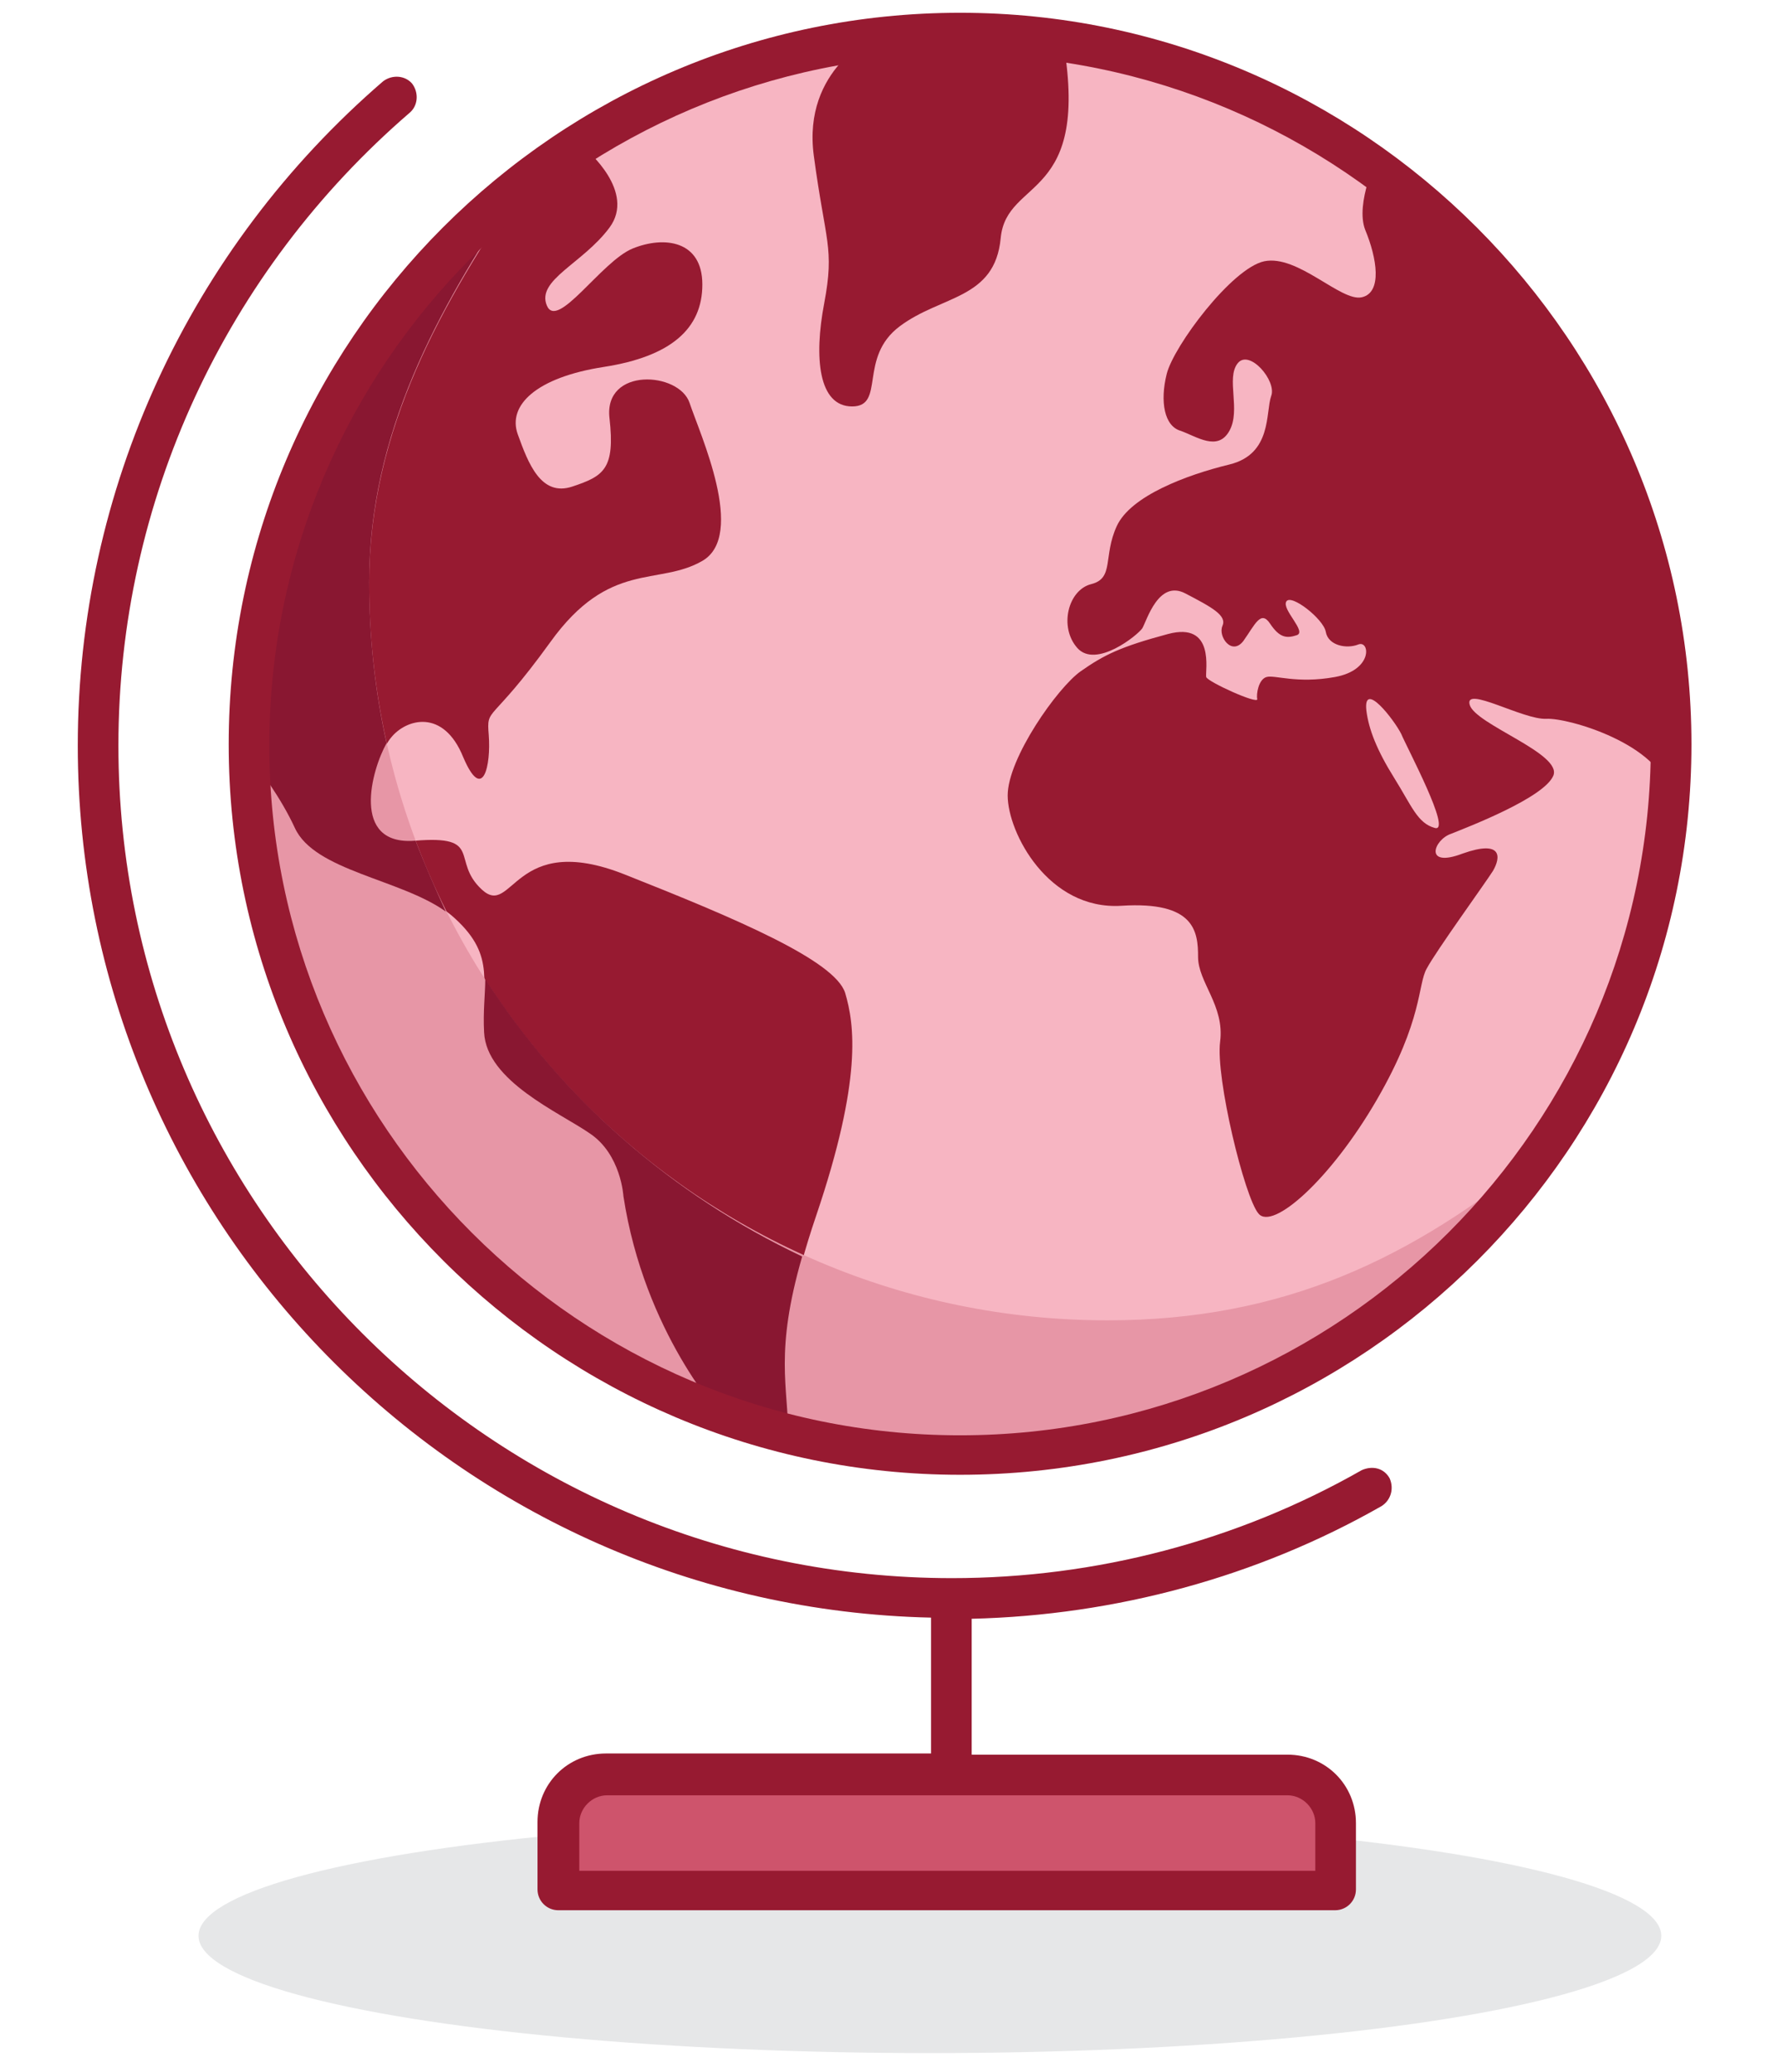
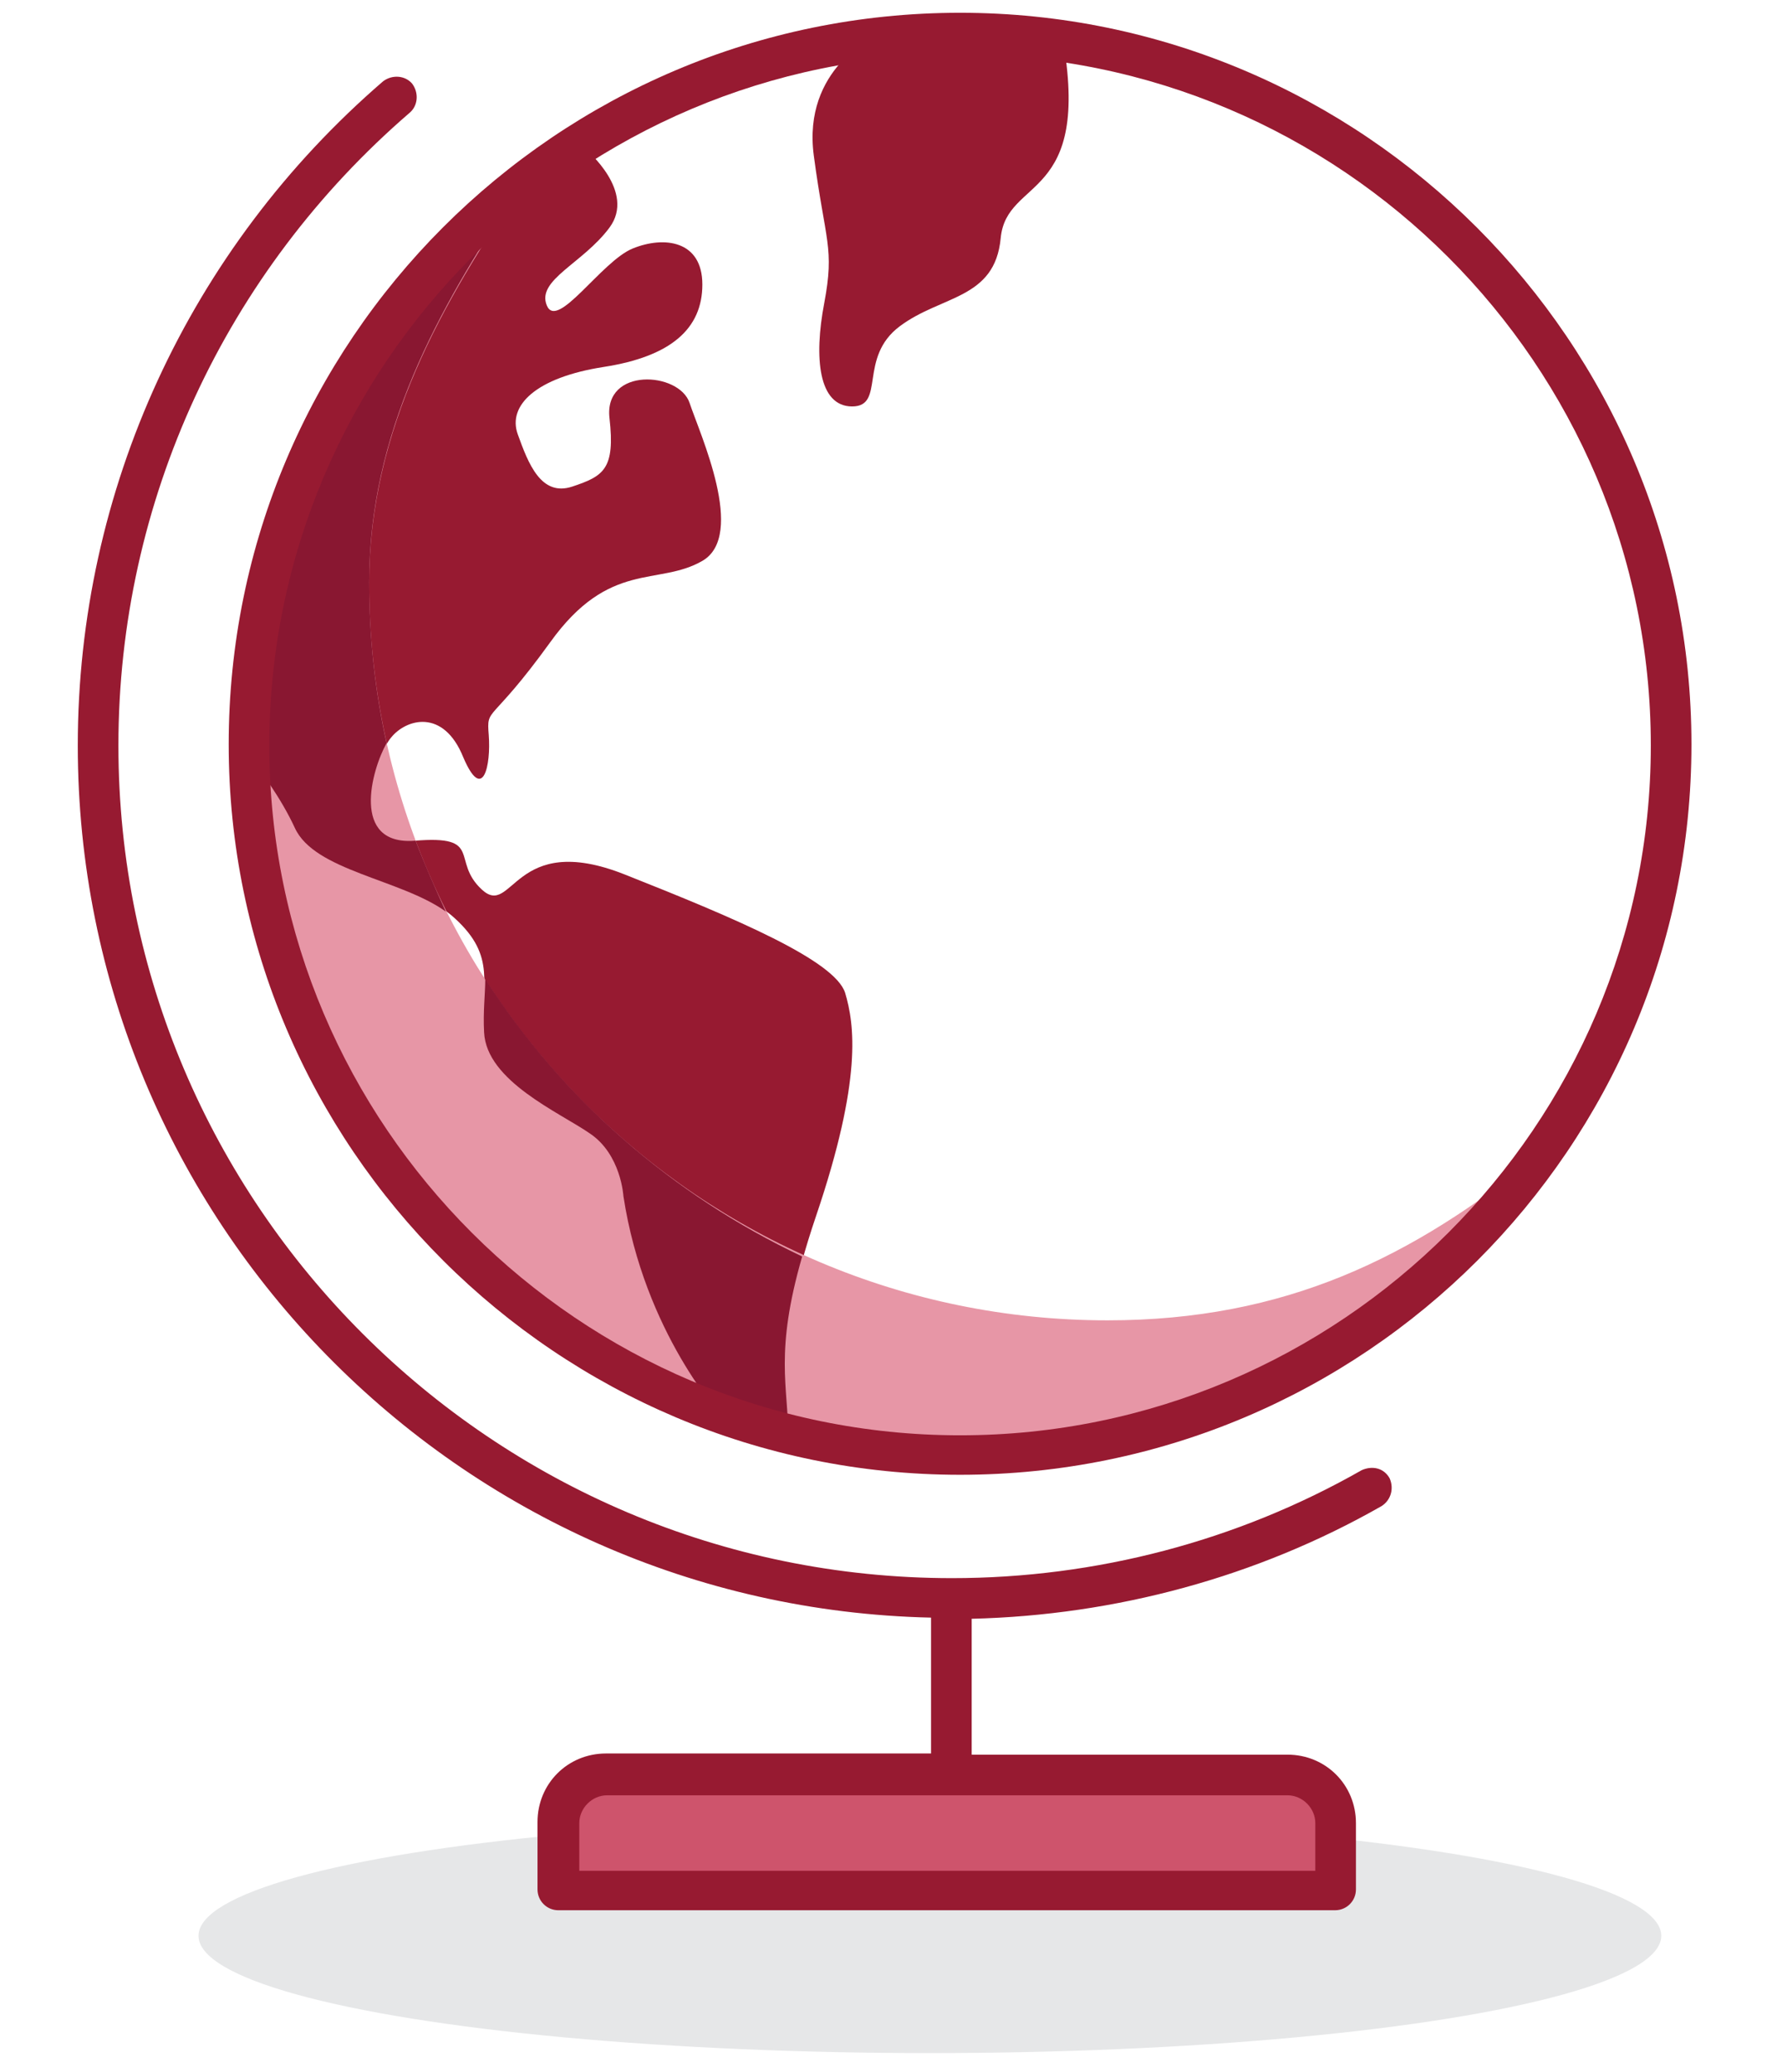
<svg xmlns="http://www.w3.org/2000/svg" version="1.1" id="Layer_1" x="0px" y="0px" viewBox="0 0 153.5 178.4" style="enable-background:new 0 0 153.5 178.4;" xml:space="preserve">
  <style type="text/css">
	.st0{fill:#E6E7E8;}
	.st1{fill-rule:evenodd;clip-rule:evenodd;fill:#F7B5C2;}
	.st2{fill-rule:evenodd;clip-rule:evenodd;fill:#CE546C;}
	.st3{fill:#971A31;}
	.st4{fill:#E796A6;}
	.st5{fill:#891731;}
</style>
  <g>
    <ellipse class="st0" cx="80.1" cy="166.7" rx="63" ry="10.1" />
-     <path class="st1" d="M82.7,2.9c33.8,0,61.3,27.5,61.3,61.3c0,33.8-27.5,61.2-61.3,61.2c-33.8,0-61.3-27.4-61.3-61.2   C21.4,30.4,48.9,2.9,82.7,2.9L82.7,2.9z" />
    <path class="st2" d="M115.1,162.8H48.1V157c0-2.3,1.9-4.2,4.2-4.2h58.6c2.3,0,4.2,1.9,4.2,4.2V162.8z" />
    <g>
      <path class="st3" d="M53.8,75.3c-9.6-3.8-9.6,3.8-12.3,1.3s0.2-4.7-5.8-4.2c-6,0.4-3.3-7.4-2-8.9c1.3-1.6,4.5-2.5,6.2,1.7    c1.7,4,2.4,0.7,2.2-1.9c-0.2-2.5,0.1-0.8,5.3-8c5.1-7.1,9.3-4.8,13.1-7c3.8-2.2-0.2-10.9-1.1-13.6c-0.9-2.7-7.4-3.1-6.9,1.3    S52,41,49.3,41.9c-2.7,0.9-3.8-2-4.7-4.5s1.6-4.9,7.4-5.8s8.5-3.3,8.5-7.1c0-3.8-3.3-4.2-6-3.1c-2.7,1.1-6.5,7.1-7.4,4.9    c-0.9-2.2,3.1-3.6,5.4-6.7s-2-6.7-2-6.7c-32.8,19-30.2,50.8-30.2,50.8s3.3,3.6,5.1,7.6c1.8,4,10.3,4.5,13.8,7.8    c3.6,3.3,2.2,5.6,2.5,9.8c0.2,4.2,6.5,6.9,9.1,8.7c2.7,1.8,2.9,5.4,2.9,5.4c1.8,11.8,8.5,19,8.5,19l5.8,2.5    c0.2-5.4-1.7-8,2.3-19.8c4-11.8,3.3-16.5,2.5-19.2C71.9,82.7,63.4,79.1,53.8,75.3z" />
      <path class="st3" d="M91.5,3.1c0,0-9.2-0.9-16.1,0c0,0-6.3,2.8-5.3,10.3c1,7.5,1.8,7.9,0.9,12.7c-0.9,4.7-0.5,8.9,2.4,8.9    s0.5-4.2,4.1-6.9s8.2-2.3,8.7-7.6S94.1,17.4,91.5,3.1z" />
-       <path class="st3" d="M118.7,13.4c0,0-2,4.1-1.1,6.4c1,2.4,1.5,5.4-0.3,5.8c-1.8,0.4-5.5-3.7-8.4-3.1c-2.8,0.6-7.8,7.3-8.4,9.7    s-0.2,4.5,1.2,4.9c1.4,0.5,3.2,1.8,4.2,0c1-1.8-0.3-4.5,0.7-5.8c1-1.3,3.4,1.5,2.9,2.8c-0.5,1.4,0.1,5-3.6,5.9    c-3.7,0.9-8.5,2.7-9.7,5.3s-0.2,4.5-2.2,5s-2.8,3.7-1.2,5.5s5.2-1.1,5.6-1.7c0.4-0.7,1.4-4.2,3.7-3c2.3,1.2,3.6,1.9,3.2,2.8    c-0.4,0.9,0.8,2.6,1.8,1.3c1-1.4,1.5-2.7,2.3-1.5c0.8,1.2,1.4,1.3,2.3,1s-1.3-2.2-0.9-2.9c0.4-0.7,3.2,1.5,3.4,2.6    c0.2,1.2,1.8,1.5,2.8,1.1c1-0.4,1.3,2.2-2,2.8c-3.3,0.6-5.2-0.2-5.9,0s-0.9,1.5-0.8,1.9c0.1,0.5-4.3-1.5-4.4-1.9    c-0.1-0.5,0.8-4.8-3.3-3.7c-4.1,1.1-5.5,1.8-7.5,3.2c-2,1.4-6.3,7.5-6.3,10.7s3.5,9.9,9.8,9.5c6.3-0.4,6.6,2.2,6.6,4.4    s2.3,4.2,1.9,7.3c-0.4,3.1,2.1,13.4,3.3,14.8c1.2,1.5,6.2-2.9,10.2-9.8c4-6.9,3.5-9.9,4.3-11.3c0.8-1.5,5-7.3,5.7-8.4    c0.7-1.2,0.8-2.7-2.6-1.5c-3.4,1.3-2.5-1.2-1-1.7c1.5-0.6,8-3.1,8.8-5c0.8-1.9-6.7-4.4-7.2-6.1s4.6,1.3,6.6,1.2    c1.9-0.1,9.8,2.2,10.6,6.4c0.9,4.2,0.9,5.9,0.9,5.9S151.3,35.1,118.7,13.4z M123.6,71.3c-1.5-0.4-2-1.9-3.5-4.3s-2.2-4.2-2.4-5.8    c-0.3-2.7,2.4,0.8,3,2C121.2,64.4,125.1,71.7,123.6,71.3z" />
    </g>
    <path class="st4" d="M95.4,113.7c-35.1,0-63.6-28.5-63.6-63.5c0-13.2,6.3-24.2,13.3-34.4c-14.3,11.7-23.7,28.1-23.7,48   c0,35,26.5,61.5,61.6,61.5c21.9,0,38.2-9.1,49.6-25.9C121.7,108.3,110.7,113.7,95.4,113.7z" />
    <g>
      <path class="st5" d="M35.8,72.4c0,0-0.1,0-0.1,0c-5.5,0.4-3.7-6.1-2.4-8.4c-1-4.5-1.5-9.1-1.5-13.9c0-12.8,5.9-23.4,12.5-33.3    c-1.5,1.1-2.9,2.2-4.3,3.4c-11.5,11.2-18.7,26-18.7,43.5c0,0.4,0,0.8,0,1.2c1.1,1.4,2.9,3.8,4.1,6.4c1.7,3.7,9.1,4.4,13,7.2    C37.5,76.5,36.6,74.5,35.8,72.4z" />
      <path class="st5" d="M41.8,84.3c0,1.3-0.2,2.8-0.1,4.6c0.2,4.2,6.5,6.9,9.1,8.7c2.7,1.8,2.9,5.4,2.9,5.4c1.8,11.8,8.5,19,8.5,19    l0.2,0.1c1.8,0.6,3.6,1.1,5.5,1.6c0-4.3-1.2-7.2,1.2-15.5C57.9,102.9,48.4,94.6,41.8,84.3z" />
    </g>
    <g>
      <path class="st3" d="M82.7,1.1c-34.8,0-63,28.3-63,63c0,34.7,28.3,62.9,63,62.9c34.8,0,63-28.2,63-62.9    C145.7,29.4,117.4,1.1,82.7,1.1z M82.7,123.6c-32.8,0-59.5-26.7-59.5-59.4c0-32.8,26.7-59.5,59.5-59.5c32.8,0,59.5,26.7,59.5,59.5    C142.2,96.9,115.5,123.6,82.7,123.6z" />
      <path class="st3" d="M117.3,126.6c-10.7,6.1-22.9,9.3-35.3,9.3c-39.6,0-71.8-32.2-71.8-71.7c0-21,9.2-40.8,25.1-54.5    c0.7-0.6,0.8-1.7,0.2-2.5C34.9,6.5,33.8,6.4,33,7C16.3,21.4,6.7,42.2,6.7,64.2c0,40.9,32.8,74.2,73.5,75.1v11.7h-28    c-3.3,0-5.9,2.6-5.9,5.9v5.8c0,1,0.8,1.8,1.8,1.8h66.9c1,0,1.8-0.8,1.8-1.8V157c0-3.3-2.6-5.9-5.9-5.9H83.7v-11.7    c12.4-0.3,24.6-3.6,35.3-9.7c0.8-0.5,1.1-1.5,0.7-2.4C119.2,126.4,118.2,126.2,117.3,126.6z M110.9,154.6c1.3,0,2.4,1.1,2.4,2.4    v4.1H49.9V157c0-1.3,1.1-2.4,2.4-2.4H110.9z" />
    </g>
  </g>
</svg>